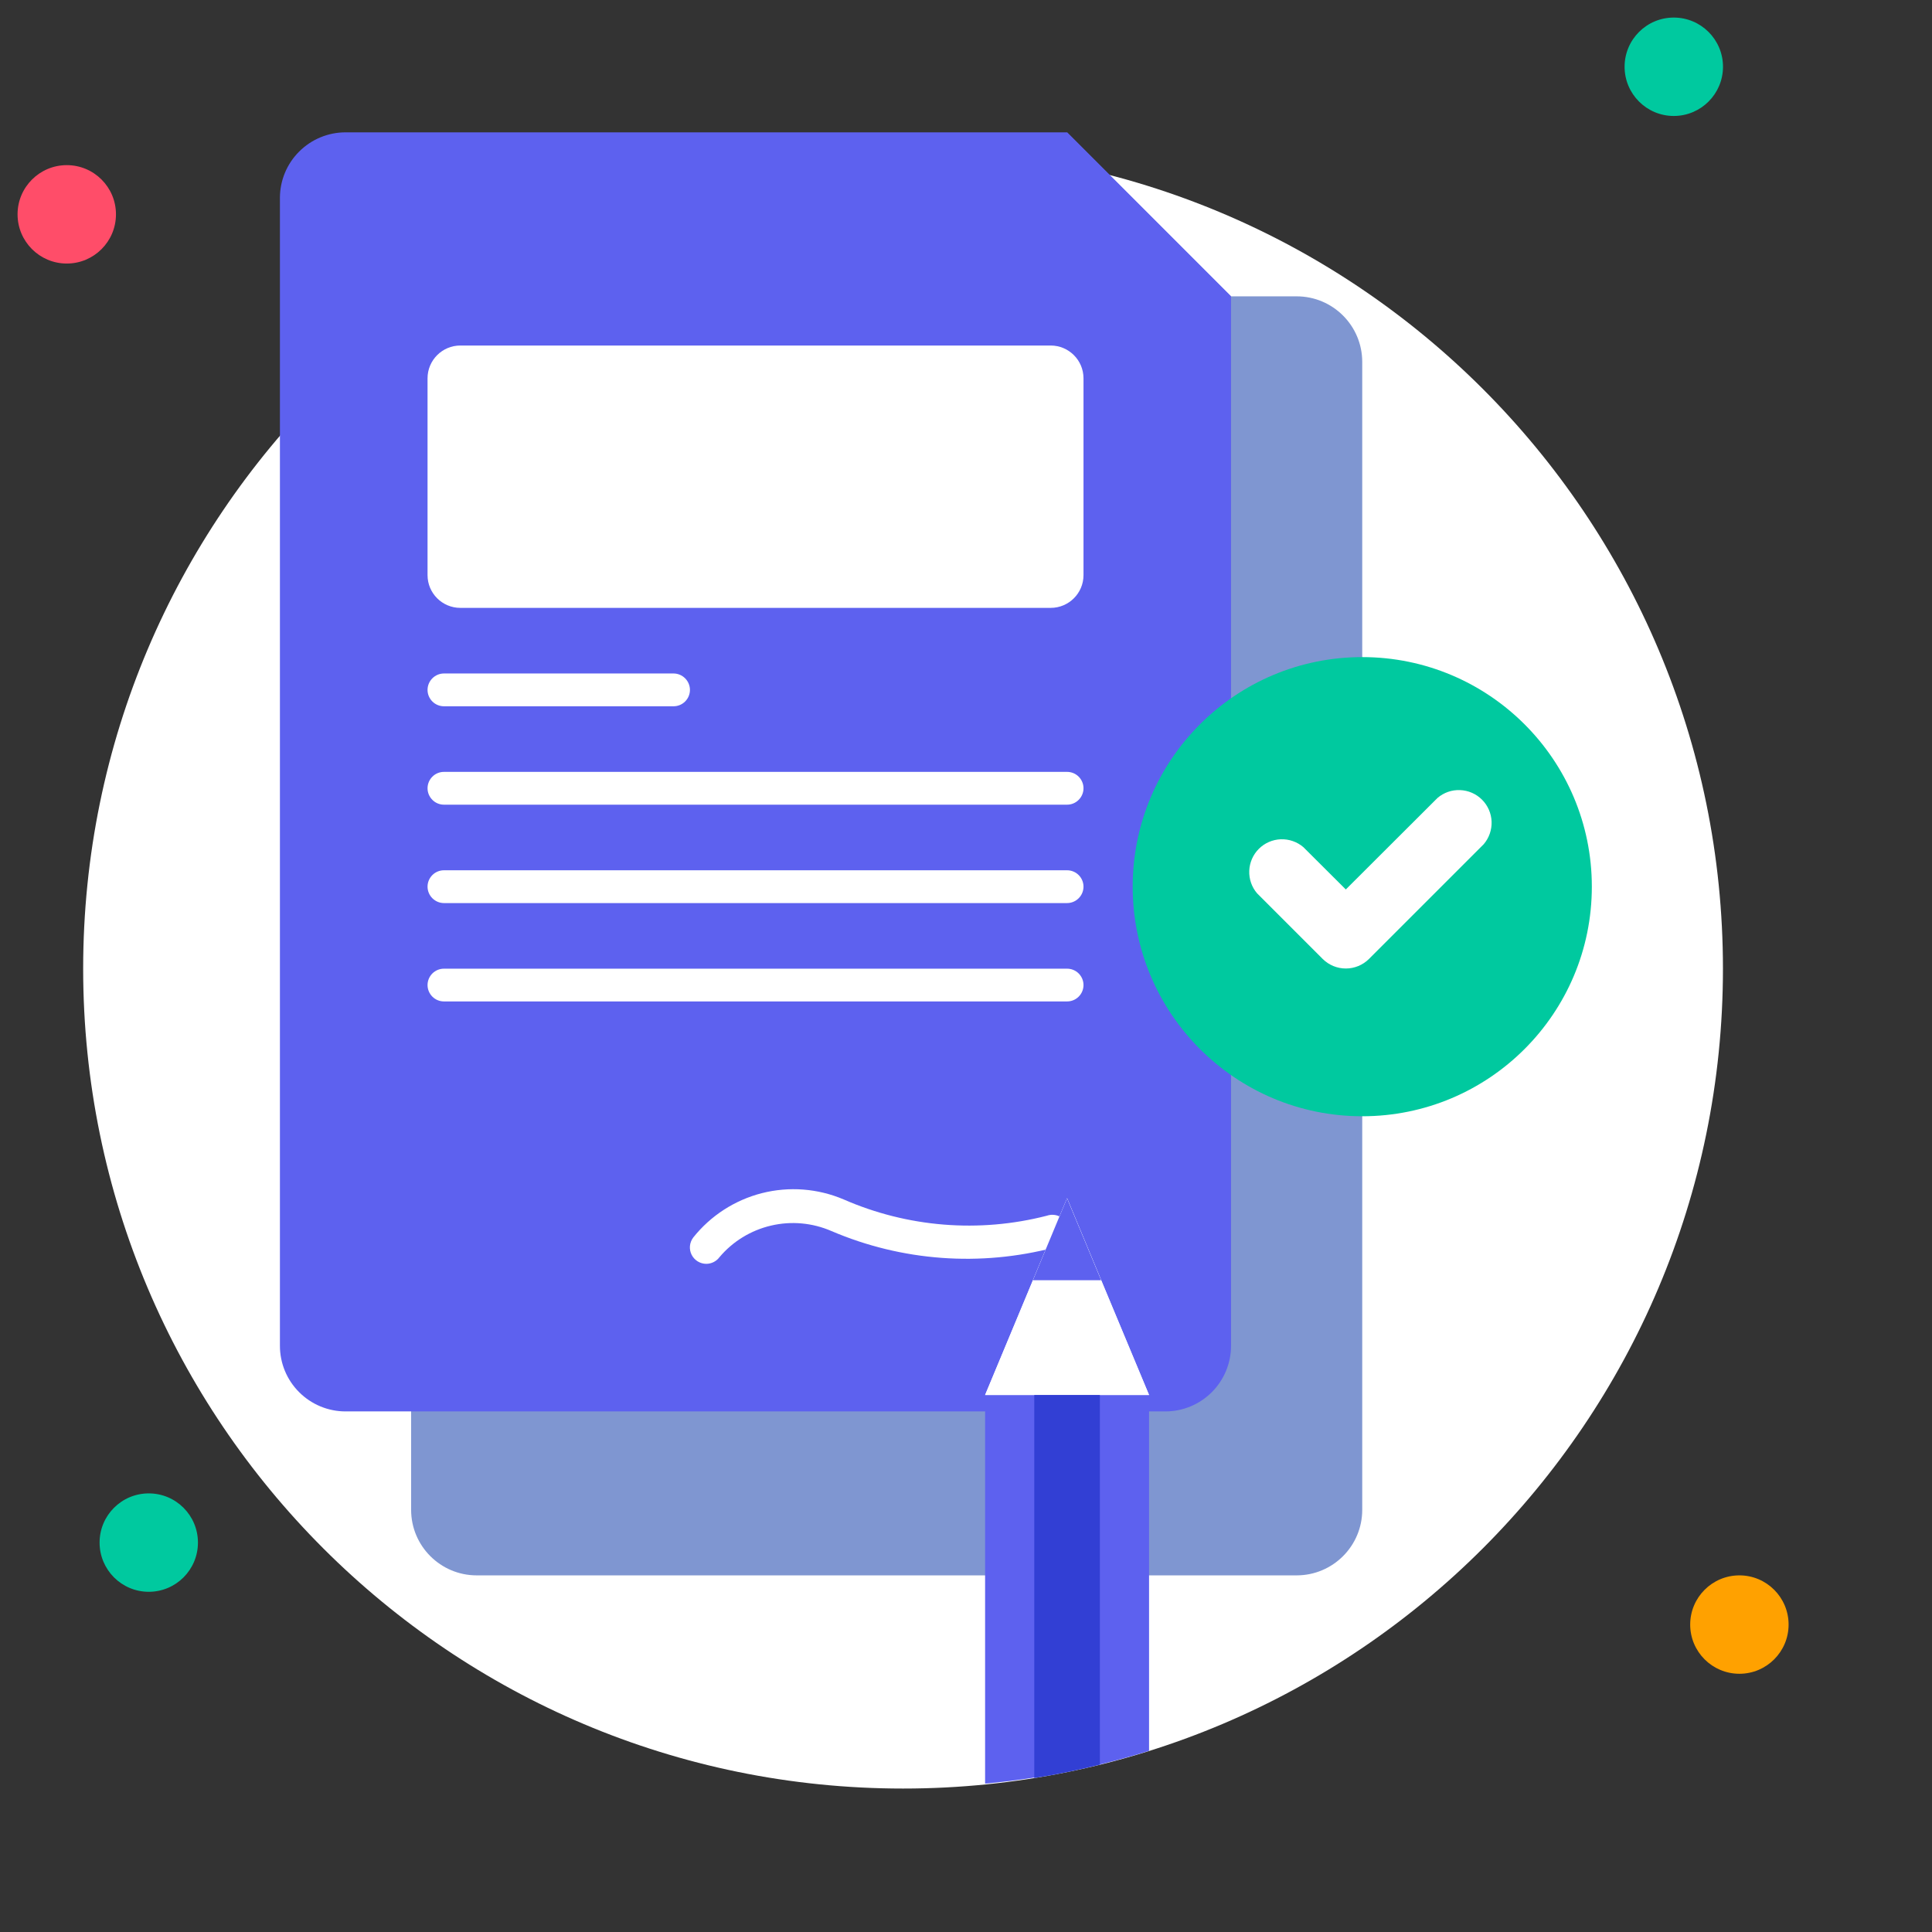
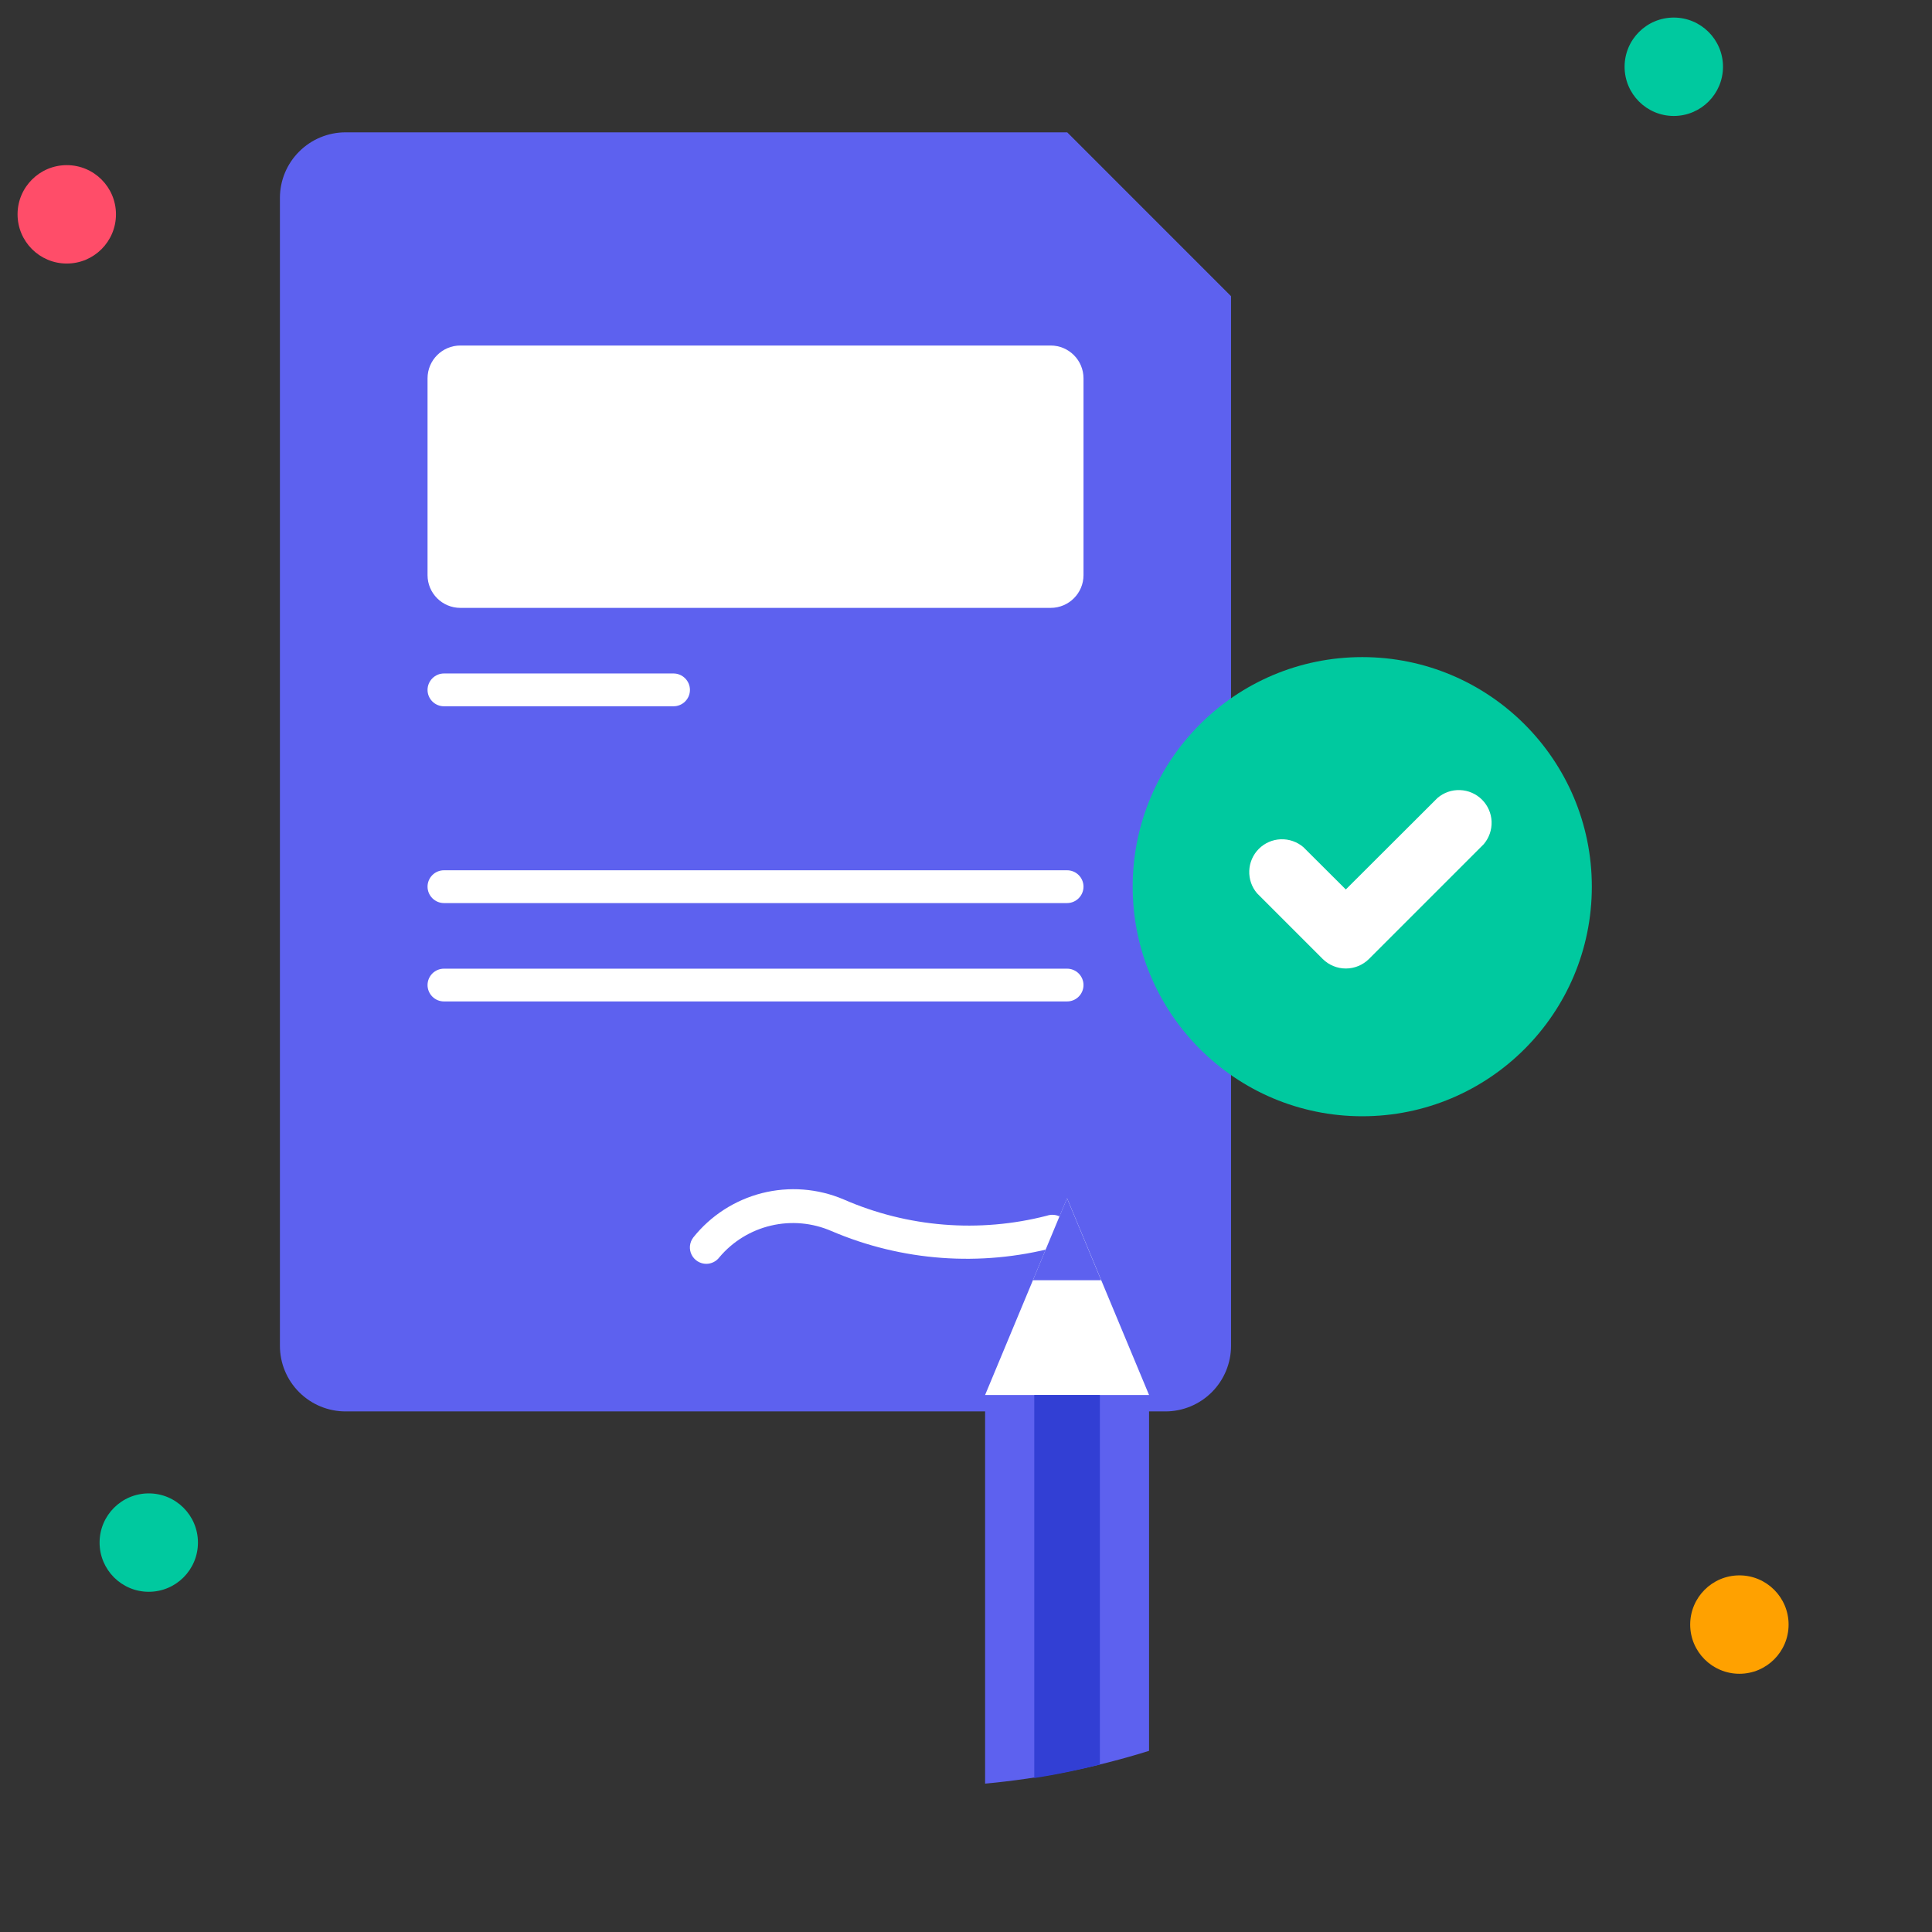
<svg xmlns="http://www.w3.org/2000/svg" width="44" height="44" viewBox="0 0 44 44" fill="none">
  <rect x="0" y="0" width="44" height="44" fill="#333333" stroke="none" />
-   <path d="M20.567 40.733C30.879 40.733 39.239 32.373 39.239 22.061C39.239 11.748 30.879 3.388 20.567 3.388C10.254 3.388 1.894 11.748 1.894 22.061C1.894 32.373 10.254 40.733 20.567 40.733Z" fill="white" />
  <path d="M1.521 6.002C2.14 6.002 2.641 5.5 2.641 4.881C2.641 4.263 2.14 3.761 1.521 3.761C0.902 3.761 0.4 4.263 0.4 4.881C0.4 5.5 0.902 6.002 1.521 6.002Z" fill="#FF4D69" />
  <path d="M38.119 2.641C38.738 2.641 39.24 2.139 39.24 1.52C39.24 0.902 38.738 0.4 38.119 0.4C37.501 0.4 36.999 0.902 36.999 1.52C36.999 2.139 37.501 2.641 38.119 2.641Z" fill="#00C99F" />
  <path d="M39.614 38.119C40.232 38.119 40.734 37.617 40.734 36.999C40.734 36.38 40.232 35.878 39.614 35.878C38.995 35.878 38.493 36.38 38.493 36.999C38.493 37.617 38.995 38.119 39.614 38.119Z" fill="#FFA100" />
  <path d="M3.388 36.252C4.007 36.252 4.508 35.75 4.508 35.131C4.508 34.513 4.007 34.011 3.388 34.011C2.769 34.011 2.268 34.513 2.268 35.131C2.268 35.75 2.769 36.252 3.388 36.252Z" fill="#00C99F" />
-   <path d="M29.53 6.749H10.857C10.032 6.749 9.363 7.418 9.363 8.243V34.385C9.363 35.209 10.032 35.878 10.857 35.878H29.53C30.355 35.878 31.024 35.209 31.024 34.385V8.243C31.024 7.418 30.355 6.749 29.53 6.749Z" fill="#7F96D1" />
  <path d="M28.036 6.749V30.65C28.036 31.046 27.878 31.426 27.598 31.706C27.318 31.986 26.938 32.144 26.542 32.144H7.869C7.473 32.144 7.093 31.986 6.813 31.706C6.532 31.426 6.375 31.046 6.375 30.65V4.508C6.375 4.112 6.532 3.732 6.813 3.452C7.093 3.172 7.473 3.014 7.869 3.014H24.301L28.036 6.749Z" fill="#5D61EF" />
  <path d="M18.326 29.529C19.77 29.529 20.94 28.359 20.94 26.915C20.94 25.472 19.77 24.301 18.326 24.301C16.882 24.301 15.712 25.472 15.712 26.915C15.712 28.359 16.882 29.529 18.326 29.529Z" fill="#5D61EF" />
-   <path d="M16.085 28.783C16.016 28.783 15.948 28.763 15.889 28.727C15.83 28.69 15.782 28.638 15.751 28.576C15.72 28.514 15.707 28.445 15.713 28.376C15.72 28.307 15.745 28.241 15.787 28.185C16.184 27.686 16.734 27.331 17.352 27.173C17.971 27.016 18.624 27.066 19.211 27.315C20.669 27.953 22.298 28.084 23.838 27.688C23.888 27.671 23.94 27.663 23.992 27.667C24.044 27.67 24.095 27.685 24.142 27.709C24.188 27.734 24.229 27.768 24.261 27.809C24.293 27.851 24.316 27.898 24.329 27.949C24.341 28 24.343 28.053 24.334 28.105C24.325 28.156 24.305 28.205 24.276 28.248C24.246 28.292 24.208 28.329 24.164 28.356C24.119 28.384 24.07 28.402 24.018 28.409C22.329 28.854 20.54 28.723 18.935 28.036C18.502 27.848 18.02 27.804 17.56 27.912C17.101 28.019 16.688 28.272 16.384 28.633C16.349 28.68 16.304 28.717 16.252 28.743C16.201 28.769 16.143 28.783 16.085 28.783Z" fill="white" />
+   <path d="M16.085 28.783C16.016 28.783 15.948 28.763 15.889 28.727C15.83 28.69 15.782 28.638 15.751 28.576C15.72 28.514 15.707 28.445 15.713 28.376C15.72 28.307 15.745 28.241 15.787 28.185C16.184 27.686 16.734 27.331 17.352 27.173C17.971 27.016 18.624 27.066 19.211 27.315C20.669 27.953 22.298 28.084 23.838 27.688C23.888 27.671 23.94 27.663 23.992 27.667C24.044 27.67 24.095 27.685 24.142 27.709C24.188 27.734 24.229 27.768 24.261 27.809C24.293 27.851 24.316 27.898 24.329 27.949C24.341 28 24.343 28.053 24.334 28.105C24.325 28.156 24.305 28.205 24.276 28.248C24.119 28.384 24.07 28.402 24.018 28.409C22.329 28.854 20.54 28.723 18.935 28.036C18.502 27.848 18.02 27.804 17.56 27.912C17.101 28.019 16.688 28.272 16.384 28.633C16.349 28.68 16.304 28.717 16.252 28.743C16.201 28.769 16.143 28.783 16.085 28.783Z" fill="white" />
  <path d="M26.169 31.77V39.874C24.954 40.254 23.702 40.504 22.435 40.621V31.77H26.169Z" fill="#5D61EF" />
  <path d="M26.169 31.77H22.435L24.302 27.289L26.169 31.77Z" fill="white" />
-   <path d="M26.169 31.77H22.435C23.742 28.633 23.323 29.642 24.302 27.289C25.28 29.638 24.858 28.633 26.169 31.77Z" fill="white" />
  <path d="M25.049 31.77V40.188C24.559 40.311 24.059 40.416 23.555 40.494V31.77H25.049Z" fill="#323FD4" />
  <path d="M25.078 29.156H23.524L24.301 27.289L25.078 29.156Z" fill="#5D61EF" />
  <path d="M28.036 6.749H25.049C24.851 6.749 24.661 6.67 24.52 6.53C24.381 6.39 24.302 6.2 24.302 6.002V3.014L28.036 6.749Z" fill="#5D61EF" />
  <path d="M23.929 7.869H10.484C10.072 7.869 9.737 8.204 9.737 8.616V13.098C9.737 13.51 10.072 13.844 10.484 13.844H23.929C24.341 13.844 24.676 13.51 24.676 13.098V8.616C24.676 8.204 24.341 7.869 23.929 7.869Z" fill="white" />
  <path d="M15.339 16.085H10.111C10.012 16.085 9.917 16.046 9.847 15.976C9.777 15.906 9.737 15.811 9.737 15.712C9.737 15.613 9.777 15.518 9.847 15.448C9.917 15.378 10.012 15.338 10.111 15.338H15.339C15.438 15.338 15.533 15.378 15.603 15.448C15.673 15.518 15.713 15.613 15.713 15.712C15.713 15.811 15.673 15.906 15.603 15.976C15.533 16.046 15.438 16.085 15.339 16.085Z" fill="white" />
-   <path d="M24.302 18.326H10.111C10.012 18.326 9.917 18.287 9.847 18.216C9.777 18.146 9.737 18.052 9.737 17.952C9.737 17.853 9.777 17.758 9.847 17.688C9.917 17.618 10.012 17.579 10.111 17.579H24.302C24.401 17.579 24.496 17.618 24.566 17.688C24.636 17.758 24.676 17.853 24.676 17.952C24.676 18.052 24.636 18.146 24.566 18.216C24.496 18.287 24.401 18.326 24.302 18.326Z" fill="white" />
  <path d="M24.302 20.567H10.111C10.012 20.567 9.917 20.527 9.847 20.457C9.777 20.387 9.737 20.292 9.737 20.193C9.737 20.094 9.777 19.999 9.847 19.929C9.917 19.859 10.012 19.82 10.111 19.82H24.302C24.401 19.82 24.496 19.859 24.566 19.929C24.636 19.999 24.676 20.094 24.676 20.193C24.676 20.292 24.636 20.387 24.566 20.457C24.496 20.527 24.401 20.567 24.302 20.567Z" fill="white" />
  <path d="M24.302 22.807H10.111C10.012 22.807 9.917 22.768 9.847 22.698C9.777 22.628 9.737 22.533 9.737 22.434C9.737 22.335 9.777 22.24 9.847 22.17C9.917 22.1 10.012 22.061 10.111 22.061H24.302C24.401 22.061 24.496 22.1 24.566 22.17C24.636 22.24 24.676 22.335 24.676 22.434C24.676 22.533 24.636 22.628 24.566 22.698C24.496 22.768 24.401 22.807 24.302 22.807Z" fill="white" />
  <path d="M31.024 25.422C33.912 25.422 36.253 23.081 36.253 20.193C36.253 17.306 33.912 14.965 31.024 14.965C28.137 14.965 25.796 17.306 25.796 20.193C25.796 23.081 28.137 25.422 31.024 25.422Z" fill="#00C99F" />
  <path d="M30.124 21.84L28.63 20.346C28.507 20.203 28.444 20.02 28.451 19.832C28.458 19.644 28.536 19.465 28.669 19.332C28.802 19.199 28.98 19.121 29.168 19.114C29.356 19.107 29.54 19.171 29.683 19.293L30.65 20.257L32.738 18.173C32.881 18.05 33.065 17.986 33.252 17.994C33.441 18.001 33.619 18.079 33.752 18.212C33.885 18.345 33.963 18.523 33.97 18.711C33.977 18.899 33.913 19.083 33.791 19.226L31.177 21.84C31.037 21.979 30.848 22.057 30.65 22.057C30.453 22.057 30.264 21.979 30.124 21.84Z" fill="white" />
</svg>